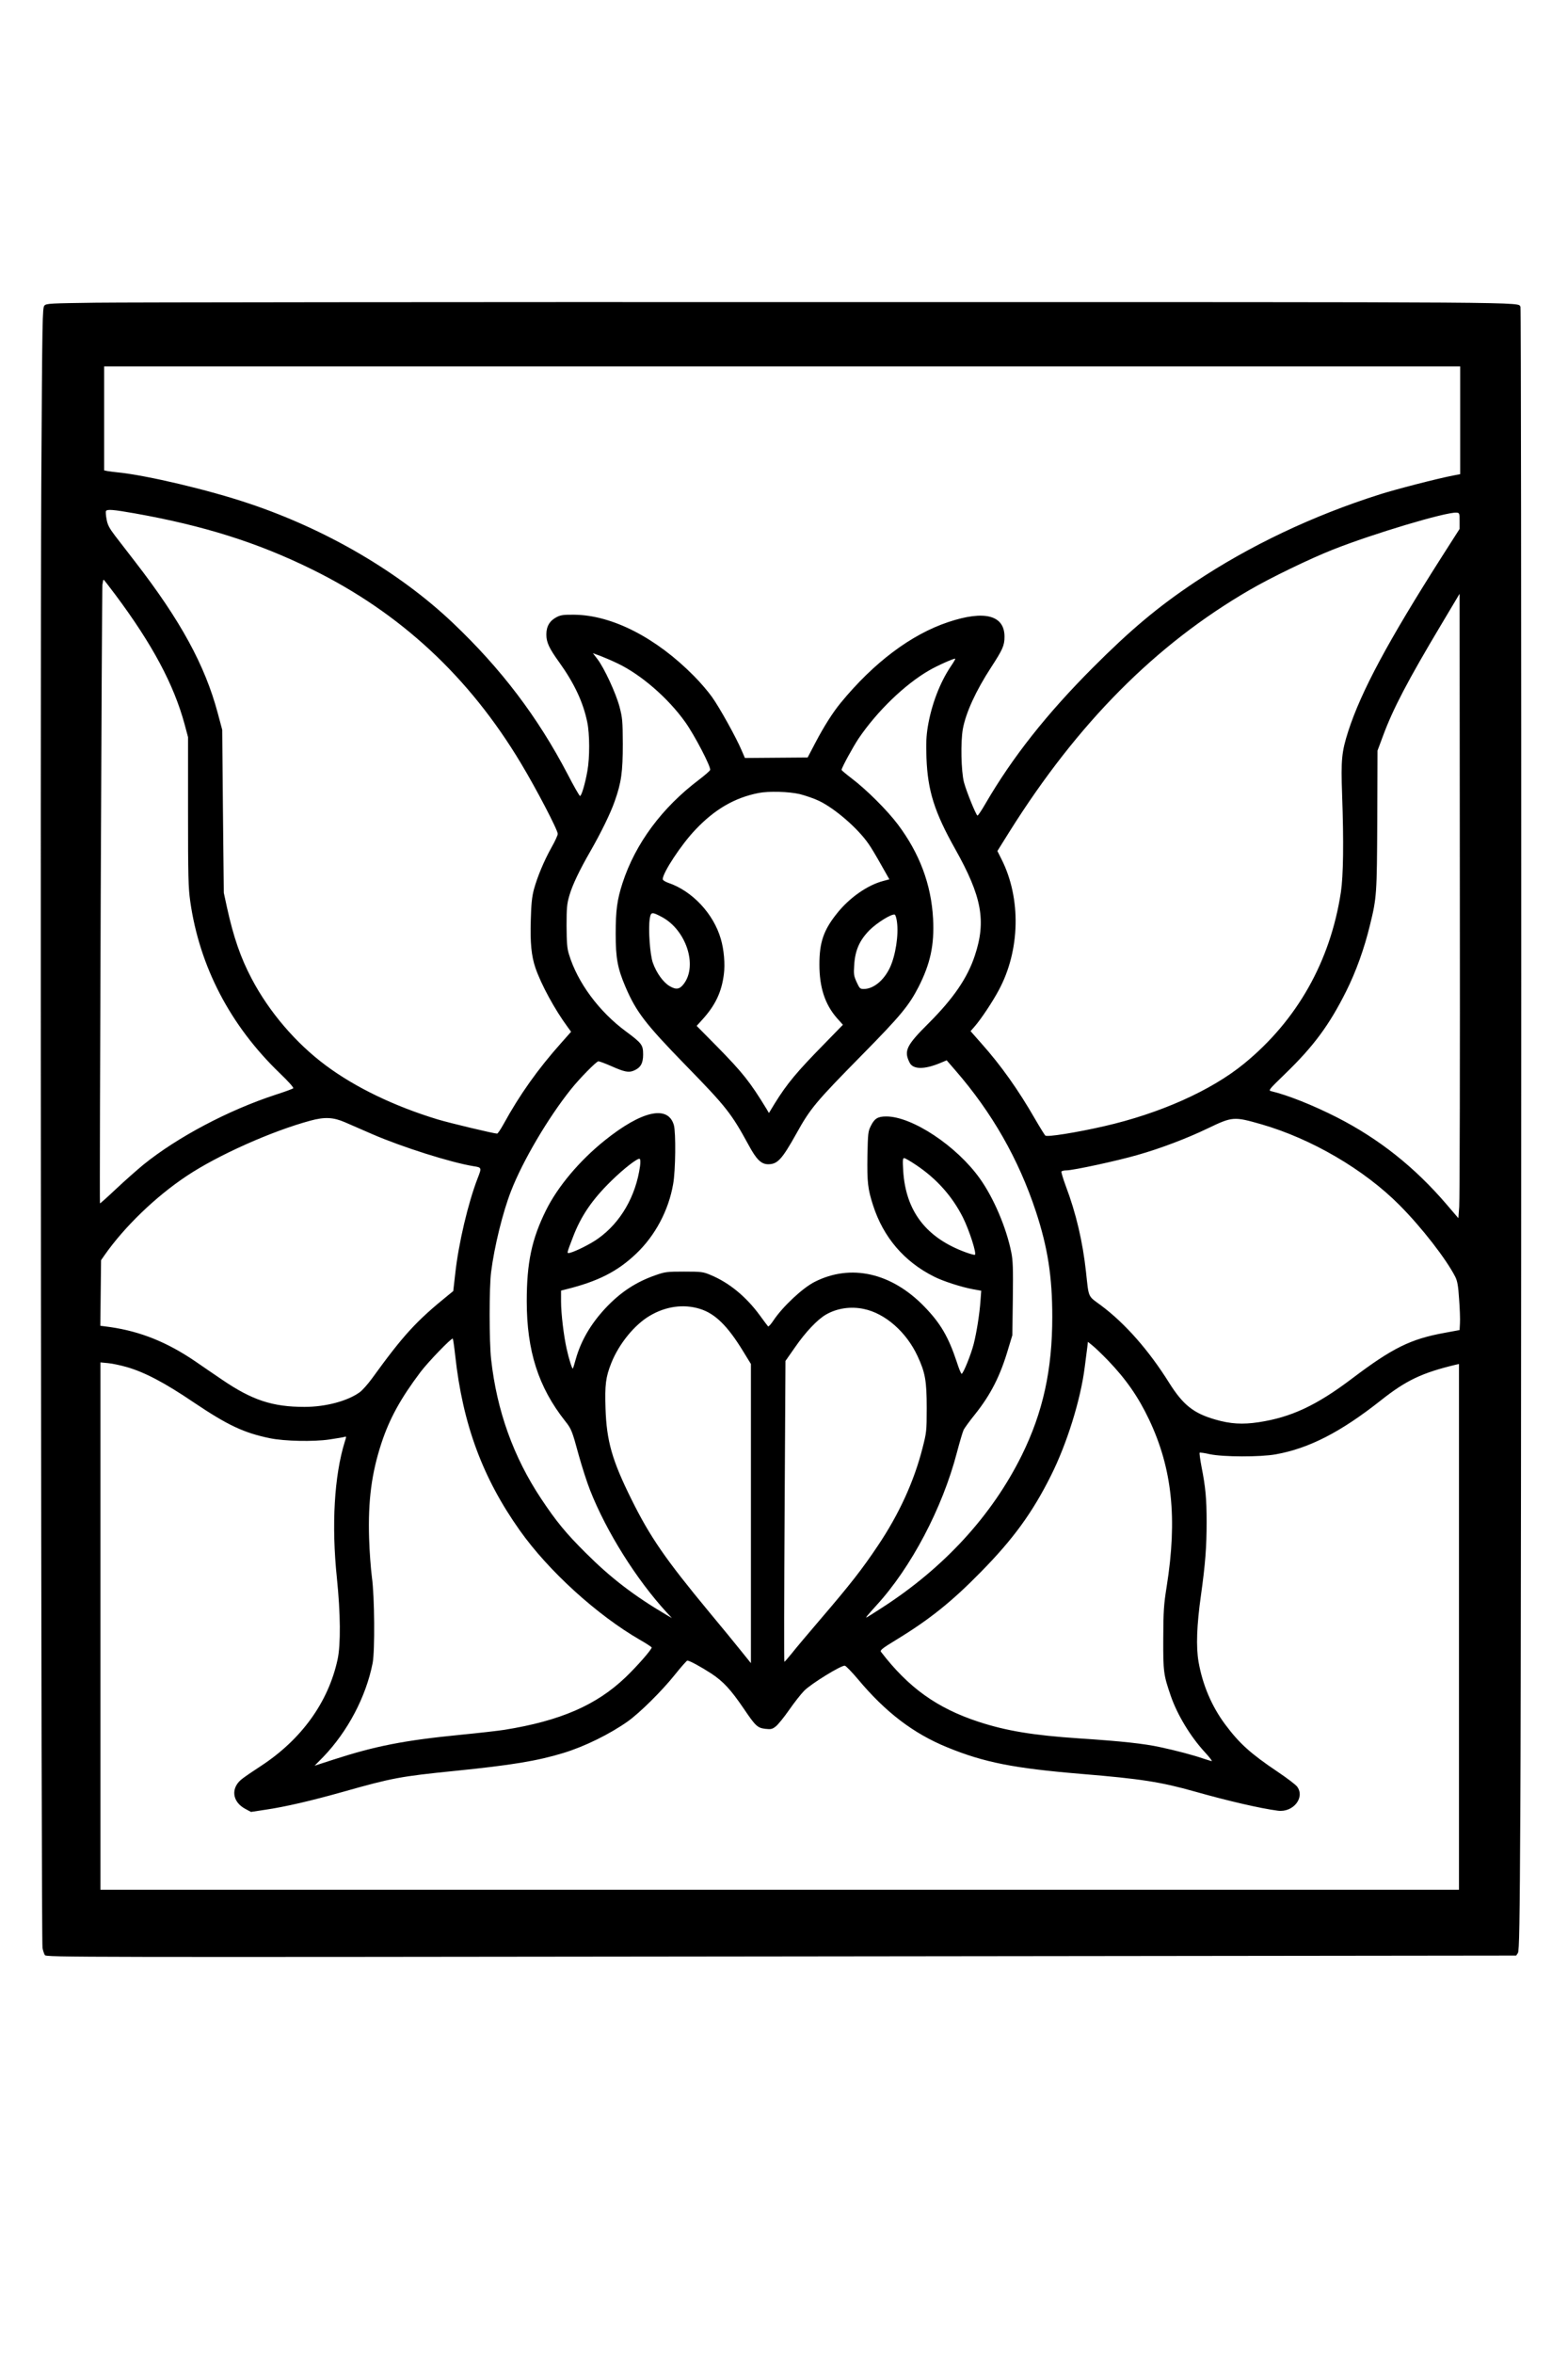
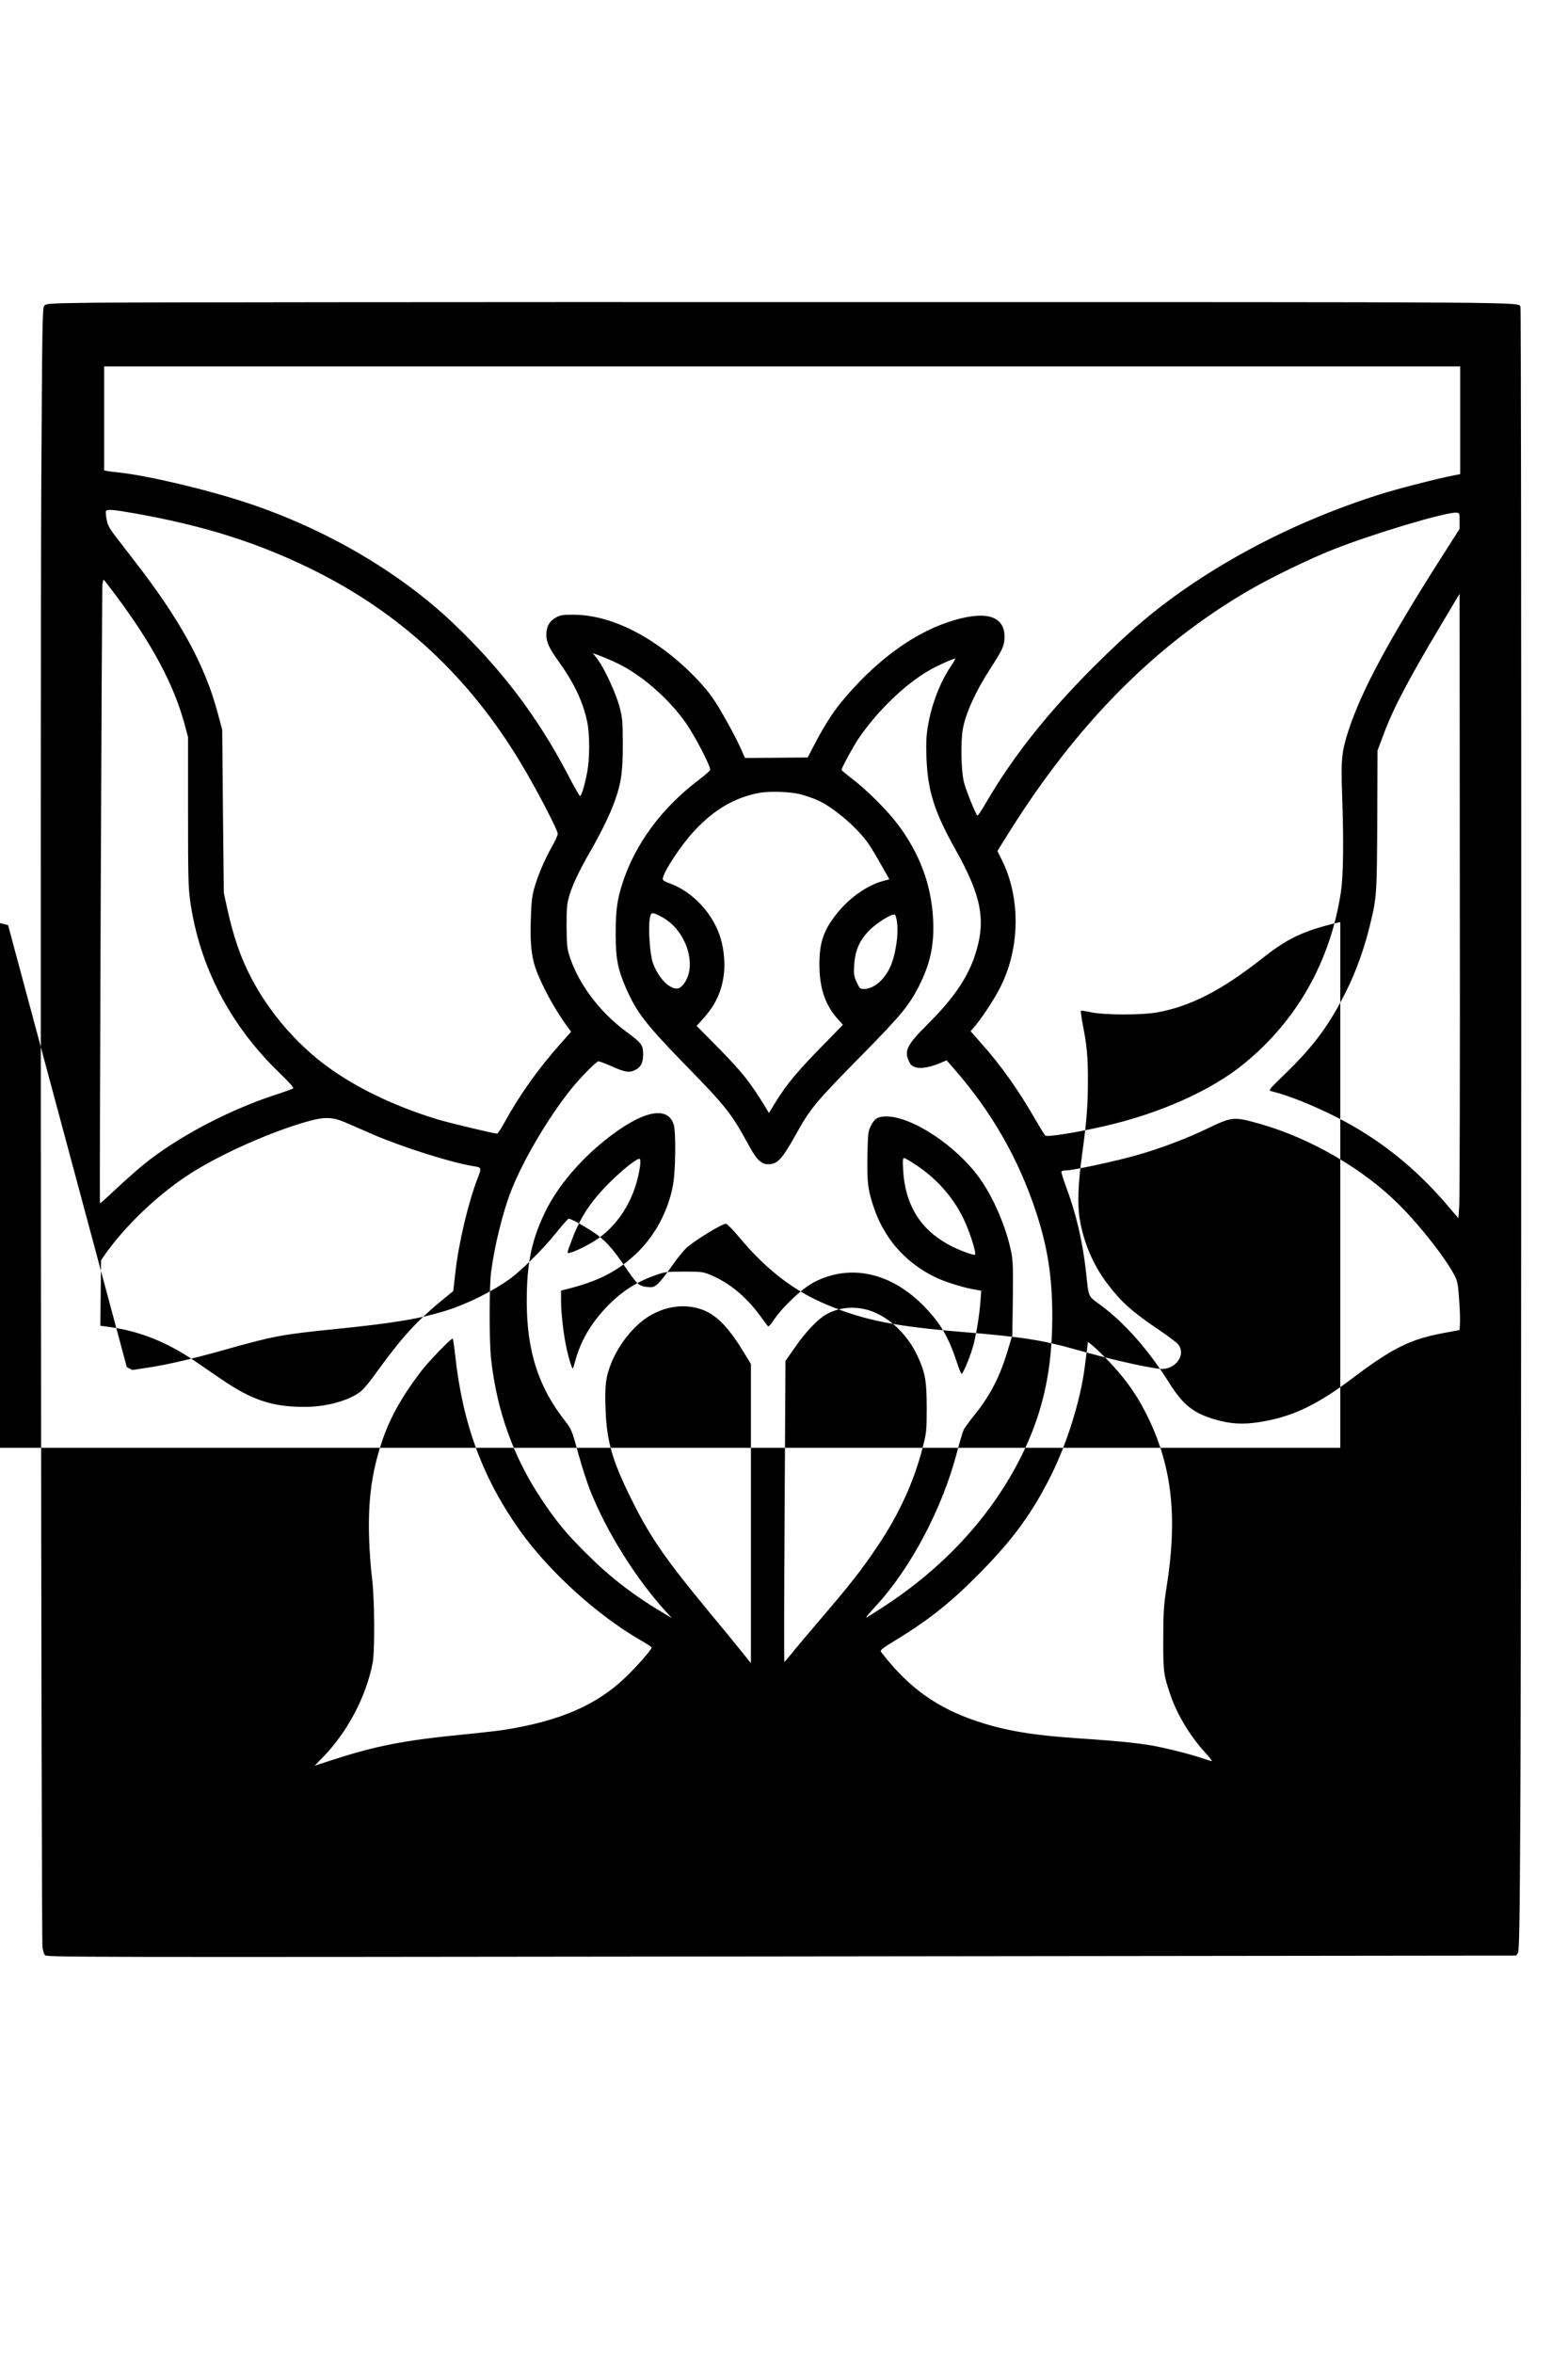
<svg xmlns="http://www.w3.org/2000/svg" version="1.0" width="1024pt" height="1536pt" viewBox="0 0 1280 1920" preserveAspectRatio="xMidYMid meet">
  <g transform="translate(0,1920) scale(0.1,-0.1)" fill="#000000" stroke="none">
-     <path d="M783 16730 c-369 -5 -404 -6 -420 -23 -17 -17 -18 -95 -26 -1460 -9 -1776 -1 -11887 10 -11942 4 -22 13 -48 19 -58 10 -18 197 -18 6011 -11 l6000 7 14 21 c11 17 15 224 20 1196 9 1620 10 12222 1 12236 -27 41 226 39 -5642 39 -3072 1 -5766 -2 -5987 -5z m11137 -959 l0 -440 -57 -11 c-130 -25 -467 -112 -599 -154 -546 -173 -1063 -418 -1514 -719 -296 -198 -520 -385 -830 -696 -377 -378 -655 -730 -875 -1108 -32 -56 -62 -100 -66 -98 -14 10 -90 197 -110 272 -23 90 -28 329 -9 435 25 134 106 311 231 503 94 145 109 177 109 250 0 175 -163 218 -459 119 -303 -101 -608 -330 -878 -659 -66 -80 -139 -196 -207 -326 l-63 -120 -256 -2 -256 -2 -26 60 c-44 105 -183 355 -243 438 -31 44 -97 121 -147 171 -308 312 -666 496 -975 500 -87 1 -112 -2 -145 -19 -57 -29 -85 -75 -85 -142 0 -64 22 -112 105 -227 122 -170 196 -326 229 -489 20 -96 21 -288 1 -398 -18 -103 -48 -204 -60 -204 -5 0 -51 80 -101 177 -245 469 -543 861 -937 1235 -437 415 -1036 765 -1669 976 -327 110 -828 228 -1063 252 -33 3 -72 9 -87 11 l-28 6 0 424 0 424 5535 0 5535 0 0 -439z m-10820 -760 c563 -100 1002 -238 1445 -456 721 -354 1284 -876 1708 -1584 124 -206 300 -543 300 -575 0 -12 -23 -62 -51 -111 -61 -109 -116 -241 -144 -344 -15 -57 -22 -119 -25 -248 -6 -186 5 -294 38 -391 47 -136 157 -339 264 -484 l27 -37 -78 -88 c-193 -216 -342 -426 -473 -665 -24 -43 -47 -78 -53 -78 -26 0 -386 86 -486 116 -352 107 -672 261 -912 440 -244 181 -463 437 -605 707 -91 172 -149 341 -202 582 l-26 120 -7 665 -6 665 -37 138 c-104 389 -303 754 -673 1232 -59 77 -134 174 -166 215 -46 61 -60 87 -68 133 -6 31 -8 62 -5 67 10 16 59 12 235 -19z m10815 -61 l0 -66 -147 -230 c-438 -688 -657 -1096 -762 -1421 -54 -169 -60 -231 -50 -518 14 -386 10 -661 -10 -795 -86 -565 -358 -1046 -790 -1399 -269 -220 -688 -407 -1144 -511 -223 -51 -465 -90 -479 -76 -6 6 -44 67 -84 136 -135 235 -278 437 -437 615 l-89 101 34 39 c52 60 146 201 196 295 175 324 184 749 23 1068 l-34 68 100 160 c557 886 1192 1525 1957 1969 173 101 496 257 681 330 328 130 924 308 1010 302 24 -2 25 -5 25 -67z m-10974 -602 c304 -407 478 -734 566 -1058 l28 -105 0 -605 c0 -533 2 -620 18 -735 76 -533 327 -1014 732 -1403 69 -66 114 -117 109 -122 -5 -5 -70 -29 -145 -53 -388 -127 -802 -347 -1079 -571 -52 -43 -153 -132 -223 -198 -70 -66 -129 -119 -131 -117 -5 6 15 5001 20 5047 3 23 7 42 10 42 2 0 45 -55 95 -122z m10971 -4995 l-7 -93 -95 111 c-261 305 -552 536 -897 712 -197 100 -401 181 -535 213 -26 6 -22 11 113 142 233 225 361 399 498 673 81 162 148 349 194 539 56 227 57 253 60 860 l2 565 44 118 c82 223 205 457 480 917 l146 245 2 -2455 c2 -1350 -1 -2497 -5 -2547z m-6867 4432 c189 -91 408 -280 548 -476 76 -106 213 -369 204 -392 -3 -8 -43 -43 -89 -78 -304 -229 -521 -522 -626 -844 -44 -136 -56 -221 -56 -415 0 -197 15 -281 80 -433 88 -205 163 -302 490 -638 335 -343 374 -394 515 -652 64 -119 103 -157 160 -157 76 0 112 39 230 250 115 207 156 256 539 645 310 315 379 398 458 551 97 191 130 343 119 557 -15 280 -110 533 -287 769 -88 117 -256 284 -377 376 -46 35 -83 66 -83 70 0 17 93 187 139 256 152 224 379 443 578 557 65 38 205 100 211 94 2 -2 -14 -30 -36 -62 -89 -132 -158 -312 -188 -492 -13 -80 -15 -138 -11 -255 10 -268 65 -442 234 -743 218 -388 255 -587 161 -870 -60 -182 -174 -349 -376 -551 -185 -184 -205 -227 -156 -324 28 -54 116 -56 242 -5 l60 25 71 -82 c299 -344 516 -724 657 -1151 97 -294 134 -533 134 -860 0 -434 -76 -779 -249 -1130 -243 -491 -635 -919 -1146 -1247 -137 -88 -133 -86 -115 -62 8 10 41 48 74 84 283 308 539 794 657 1246 23 87 48 172 56 188 8 15 49 72 92 125 130 163 207 315 272 537 l33 109 4 298 c3 248 1 312 -13 380 -40 199 -143 442 -256 600 -189 266 -553 507 -764 507 -69 0 -96 -17 -125 -75 -24 -47 -25 -61 -29 -249 -3 -213 3 -268 46 -401 84 -261 254 -460 498 -582 72 -37 225 -86 318 -103 l67 -12 -6 -82 c-8 -111 -31 -255 -55 -351 -22 -87 -86 -245 -99 -245 -5 0 -23 44 -40 98 -68 204 -132 314 -264 450 -268 277 -601 352 -896 202 -99 -50 -262 -203 -337 -316 -20 -30 -39 -51 -43 -47 -4 4 -34 44 -66 88 -113 155 -253 270 -407 333 -57 24 -74 26 -212 26 -138 0 -156 -2 -230 -28 -163 -56 -290 -140 -413 -271 -120 -129 -200 -266 -242 -416 -11 -39 -21 -74 -24 -76 -5 -6 -32 77 -50 160 -24 105 -46 289 -46 387 l0 89 43 11 c258 64 418 145 570 290 155 147 265 353 302 568 20 110 23 419 6 481 -47 166 -261 119 -566 -126 -204 -164 -382 -375 -478 -569 -116 -234 -157 -426 -157 -741 0 -406 95 -702 313 -978 51 -64 57 -78 112 -281 26 -93 67 -221 92 -284 133 -338 379 -730 627 -999 l41 -44 -40 23 c-270 159 -460 305 -665 510 -159 158 -239 255 -362 440 -227 341 -363 721 -409 1140 -16 147 -16 586 0 710 26 208 96 491 163 662 95 245 303 598 489 830 71 89 208 228 224 228 8 0 54 -17 102 -38 110 -49 145 -56 187 -38 55 23 76 59 76 131 0 78 -10 92 -138 187 -221 162 -399 402 -468 633 -15 48 -18 95 -19 230 0 147 3 180 23 248 24 84 81 204 172 362 86 150 164 309 198 407 54 152 66 239 66 468 -1 190 -3 212 -27 304 -30 112 -125 316 -180 388 l-37 48 58 -21 c31 -12 98 -40 147 -64z m1485 -1065 c46 -12 117 -36 156 -55 131 -63 318 -225 405 -352 19 -26 64 -102 101 -168 l68 -120 -48 -13 c-131 -34 -279 -138 -381 -267 -108 -135 -142 -235 -142 -415 0 -186 45 -324 141 -435 l51 -57 -153 -157 c-223 -227 -303 -323 -403 -484 l-48 -79 -20 34 c-135 221 -194 295 -405 510 l-165 167 48 53 c105 116 156 224 174 368 11 83 1 202 -25 289 -59 205 -233 391 -428 457 -26 9 -46 22 -46 30 0 53 153 285 267 404 158 167 321 261 514 299 85 17 248 12 339 -9z m-1128 -1002 c198 -105 294 -394 181 -545 -34 -46 -63 -51 -116 -20 -53 31 -109 109 -138 192 -23 66 -38 273 -25 358 9 57 17 58 98 15z m1920 -39 c15 -107 -11 -276 -58 -376 -50 -104 -133 -172 -212 -173 -31 0 -35 4 -59 56 -23 51 -25 65 -20 138 7 122 44 204 126 287 63 62 180 134 205 126 6 -2 14 -28 18 -58z m-4507 -1636 c39 -17 139 -60 223 -97 244 -106 643 -232 828 -262 66 -10 67 -12 34 -96 -79 -204 -157 -534 -184 -783 l-16 -140 -37 -30 c-267 -216 -369 -328 -627 -684 -33 -45 -77 -95 -99 -111 -99 -72 -278 -120 -451 -120 -262 0 -428 55 -673 222 -67 46 -167 113 -221 151 -228 155 -444 242 -690 278 l-83 11 3 268 3 267 27 39 c162 232 417 479 673 649 255 170 695 366 1010 451 115 31 185 28 280 -13z m7482 -17 c409 -118 839 -369 1128 -660 182 -183 381 -440 455 -585 17 -35 24 -72 31 -182 6 -76 9 -164 7 -195 l-3 -57 -124 -23 c-276 -50 -425 -124 -753 -372 -292 -221 -499 -317 -763 -357 -132 -20 -232 -14 -355 22 -177 51 -262 119 -375 298 -167 267 -360 486 -557 633 -110 81 -99 56 -123 276 -27 246 -81 477 -165 699 -22 60 -38 112 -35 118 4 5 22 9 40 9 55 0 417 78 582 126 184 52 403 135 573 217 202 97 213 97 437 33z m-5072 -340 c-34 -246 -158 -461 -342 -592 -59 -43 -183 -105 -231 -117 -27 -6 -27 -8 25 128 66 174 159 309 315 461 103 101 215 187 230 178 6 -4 7 -27 3 -58z m2253 8 c168 -112 296 -256 383 -429 52 -105 114 -297 97 -304 -5 -2 -37 7 -71 19 -326 118 -494 337 -514 668 -5 84 -4 102 8 102 8 0 51 -25 97 -56z m-1765 -1174 c124 -38 226 -138 352 -344 l65 -106 0 -1221 0 -1220 -79 98 c-43 54 -160 197 -261 318 -357 431 -483 613 -635 920 -159 320 -203 476 -212 742 -6 194 1 255 48 373 63 156 189 311 314 384 130 77 276 97 408 56z m1339 -1 c174 -36 347 -188 438 -384 63 -135 75 -202 75 -425 0 -188 -2 -200 -34 -325 -69 -272 -192 -541 -365 -798 -127 -190 -224 -314 -462 -592 -104 -121 -213 -251 -242 -288 -30 -37 -56 -67 -59 -67 -3 0 -2 552 2 1228 l7 1227 77 110 c86 125 184 228 253 268 90 52 202 69 310 46z m-3336 -380 c61 -560 224 -1000 528 -1428 234 -330 630 -690 982 -893 51 -29 93 -57 94 -61 0 -17 -120 -154 -213 -243 -238 -228 -534 -356 -989 -429 -51 -8 -210 -26 -353 -40 -468 -46 -700 -92 -1043 -203 l-154 -50 70 71 c201 209 350 492 404 767 19 100 16 543 -6 700 -9 69 -20 213 -23 320 -9 306 20 528 101 775 66 200 157 365 319 580 62 82 254 281 263 272 3 -3 12 -65 20 -138z m5329 -40 c147 -153 248 -298 336 -484 188 -398 231 -804 143 -1360 -24 -150 -27 -200 -28 -425 -1 -272 2 -296 62 -470 53 -153 160 -330 277 -457 37 -40 62 -73 57 -73 -5 0 -34 9 -65 19 -83 29 -226 67 -358 95 -129 28 -309 48 -659 71 -376 25 -598 62 -823 136 -338 111 -571 278 -795 570 -10 13 8 28 133 104 265 162 447 308 681 547 265 269 422 485 573 787 131 261 243 621 276 886 8 66 18 139 21 163 l5 43 37 -30 c20 -16 78 -71 127 -122z m-8010 -54 c146 -42 310 -128 546 -288 280 -188 410 -249 624 -293 119 -24 353 -29 483 -10 62 9 119 19 127 22 13 5 13 0 -1 -42 -85 -275 -109 -677 -64 -1109 30 -293 32 -543 6 -665 -75 -348 -294 -653 -626 -870 -58 -38 -125 -83 -148 -101 -101 -73 -91 -190 22 -250 l45 -24 118 18 c158 23 374 73 633 146 403 114 469 126 915 171 463 47 671 81 884 146 174 53 379 154 526 258 98 70 277 247 382 378 52 65 99 118 104 118 18 0 113 -52 196 -106 98 -65 158 -130 263 -284 98 -145 113 -159 178 -167 45 -5 56 -3 85 20 18 14 67 74 108 133 41 59 97 131 124 158 56 57 304 210 332 204 9 -2 56 -50 105 -108 226 -271 454 -445 731 -558 300 -123 543 -171 1097 -217 486 -40 649 -66 925 -144 269 -76 532 -137 677 -156 123 -16 222 105 158 195 -11 16 -82 70 -158 121 -226 152 -315 233 -432 390 -109 147 -183 321 -216 509 -21 122 -15 298 20 545 35 251 46 392 46 595 0 191 -9 287 -42 453 -11 59 -18 110 -15 113 3 3 40 -2 83 -12 108 -23 413 -24 539 -1 272 49 529 181 857 440 207 164 336 225 611 291 l27 6 0 -2145 0 -2145 -5545 0 -5545 0 0 2151 0 2152 63 -6 c34 -3 103 -18 152 -32z" />
+     <path d="M783 16730 c-369 -5 -404 -6 -420 -23 -17 -17 -18 -95 -26 -1460 -9 -1776 -1 -11887 10 -11942 4 -22 13 -48 19 -58 10 -18 197 -18 6011 -11 l6000 7 14 21 c11 17 15 224 20 1196 9 1620 10 12222 1 12236 -27 41 226 39 -5642 39 -3072 1 -5766 -2 -5987 -5z m11137 -959 l0 -440 -57 -11 c-130 -25 -467 -112 -599 -154 -546 -173 -1063 -418 -1514 -719 -296 -198 -520 -385 -830 -696 -377 -378 -655 -730 -875 -1108 -32 -56 -62 -100 -66 -98 -14 10 -90 197 -110 272 -23 90 -28 329 -9 435 25 134 106 311 231 503 94 145 109 177 109 250 0 175 -163 218 -459 119 -303 -101 -608 -330 -878 -659 -66 -80 -139 -196 -207 -326 l-63 -120 -256 -2 -256 -2 -26 60 c-44 105 -183 355 -243 438 -31 44 -97 121 -147 171 -308 312 -666 496 -975 500 -87 1 -112 -2 -145 -19 -57 -29 -85 -75 -85 -142 0 -64 22 -112 105 -227 122 -170 196 -326 229 -489 20 -96 21 -288 1 -398 -18 -103 -48 -204 -60 -204 -5 0 -51 80 -101 177 -245 469 -543 861 -937 1235 -437 415 -1036 765 -1669 976 -327 110 -828 228 -1063 252 -33 3 -72 9 -87 11 l-28 6 0 424 0 424 5535 0 5535 0 0 -439z m-10820 -760 c563 -100 1002 -238 1445 -456 721 -354 1284 -876 1708 -1584 124 -206 300 -543 300 -575 0 -12 -23 -62 -51 -111 -61 -109 -116 -241 -144 -344 -15 -57 -22 -119 -25 -248 -6 -186 5 -294 38 -391 47 -136 157 -339 264 -484 l27 -37 -78 -88 c-193 -216 -342 -426 -473 -665 -24 -43 -47 -78 -53 -78 -26 0 -386 86 -486 116 -352 107 -672 261 -912 440 -244 181 -463 437 -605 707 -91 172 -149 341 -202 582 l-26 120 -7 665 -6 665 -37 138 c-104 389 -303 754 -673 1232 -59 77 -134 174 -166 215 -46 61 -60 87 -68 133 -6 31 -8 62 -5 67 10 16 59 12 235 -19z m10815 -61 l0 -66 -147 -230 c-438 -688 -657 -1096 -762 -1421 -54 -169 -60 -231 -50 -518 14 -386 10 -661 -10 -795 -86 -565 -358 -1046 -790 -1399 -269 -220 -688 -407 -1144 -511 -223 -51 -465 -90 -479 -76 -6 6 -44 67 -84 136 -135 235 -278 437 -437 615 l-89 101 34 39 c52 60 146 201 196 295 175 324 184 749 23 1068 l-34 68 100 160 c557 886 1192 1525 1957 1969 173 101 496 257 681 330 328 130 924 308 1010 302 24 -2 25 -5 25 -67z m-10974 -602 c304 -407 478 -734 566 -1058 l28 -105 0 -605 c0 -533 2 -620 18 -735 76 -533 327 -1014 732 -1403 69 -66 114 -117 109 -122 -5 -5 -70 -29 -145 -53 -388 -127 -802 -347 -1079 -571 -52 -43 -153 -132 -223 -198 -70 -66 -129 -119 -131 -117 -5 6 15 5001 20 5047 3 23 7 42 10 42 2 0 45 -55 95 -122z m10971 -4995 l-7 -93 -95 111 c-261 305 -552 536 -897 712 -197 100 -401 181 -535 213 -26 6 -22 11 113 142 233 225 361 399 498 673 81 162 148 349 194 539 56 227 57 253 60 860 l2 565 44 118 c82 223 205 457 480 917 l146 245 2 -2455 c2 -1350 -1 -2497 -5 -2547z m-6867 4432 c189 -91 408 -280 548 -476 76 -106 213 -369 204 -392 -3 -8 -43 -43 -89 -78 -304 -229 -521 -522 -626 -844 -44 -136 -56 -221 -56 -415 0 -197 15 -281 80 -433 88 -205 163 -302 490 -638 335 -343 374 -394 515 -652 64 -119 103 -157 160 -157 76 0 112 39 230 250 115 207 156 256 539 645 310 315 379 398 458 551 97 191 130 343 119 557 -15 280 -110 533 -287 769 -88 117 -256 284 -377 376 -46 35 -83 66 -83 70 0 17 93 187 139 256 152 224 379 443 578 557 65 38 205 100 211 94 2 -2 -14 -30 -36 -62 -89 -132 -158 -312 -188 -492 -13 -80 -15 -138 -11 -255 10 -268 65 -442 234 -743 218 -388 255 -587 161 -870 -60 -182 -174 -349 -376 -551 -185 -184 -205 -227 -156 -324 28 -54 116 -56 242 -5 l60 25 71 -82 c299 -344 516 -724 657 -1151 97 -294 134 -533 134 -860 0 -434 -76 -779 -249 -1130 -243 -491 -635 -919 -1146 -1247 -137 -88 -133 -86 -115 -62 8 10 41 48 74 84 283 308 539 794 657 1246 23 87 48 172 56 188 8 15 49 72 92 125 130 163 207 315 272 537 l33 109 4 298 c3 248 1 312 -13 380 -40 199 -143 442 -256 600 -189 266 -553 507 -764 507 -69 0 -96 -17 -125 -75 -24 -47 -25 -61 -29 -249 -3 -213 3 -268 46 -401 84 -261 254 -460 498 -582 72 -37 225 -86 318 -103 l67 -12 -6 -82 c-8 -111 -31 -255 -55 -351 -22 -87 -86 -245 -99 -245 -5 0 -23 44 -40 98 -68 204 -132 314 -264 450 -268 277 -601 352 -896 202 -99 -50 -262 -203 -337 -316 -20 -30 -39 -51 -43 -47 -4 4 -34 44 -66 88 -113 155 -253 270 -407 333 -57 24 -74 26 -212 26 -138 0 -156 -2 -230 -28 -163 -56 -290 -140 -413 -271 -120 -129 -200 -266 -242 -416 -11 -39 -21 -74 -24 -76 -5 -6 -32 77 -50 160 -24 105 -46 289 -46 387 l0 89 43 11 c258 64 418 145 570 290 155 147 265 353 302 568 20 110 23 419 6 481 -47 166 -261 119 -566 -126 -204 -164 -382 -375 -478 -569 -116 -234 -157 -426 -157 -741 0 -406 95 -702 313 -978 51 -64 57 -78 112 -281 26 -93 67 -221 92 -284 133 -338 379 -730 627 -999 l41 -44 -40 23 c-270 159 -460 305 -665 510 -159 158 -239 255 -362 440 -227 341 -363 721 -409 1140 -16 147 -16 586 0 710 26 208 96 491 163 662 95 245 303 598 489 830 71 89 208 228 224 228 8 0 54 -17 102 -38 110 -49 145 -56 187 -38 55 23 76 59 76 131 0 78 -10 92 -138 187 -221 162 -399 402 -468 633 -15 48 -18 95 -19 230 0 147 3 180 23 248 24 84 81 204 172 362 86 150 164 309 198 407 54 152 66 239 66 468 -1 190 -3 212 -27 304 -30 112 -125 316 -180 388 l-37 48 58 -21 c31 -12 98 -40 147 -64z m1485 -1065 c46 -12 117 -36 156 -55 131 -63 318 -225 405 -352 19 -26 64 -102 101 -168 l68 -120 -48 -13 c-131 -34 -279 -138 -381 -267 -108 -135 -142 -235 -142 -415 0 -186 45 -324 141 -435 l51 -57 -153 -157 c-223 -227 -303 -323 -403 -484 l-48 -79 -20 34 c-135 221 -194 295 -405 510 l-165 167 48 53 c105 116 156 224 174 368 11 83 1 202 -25 289 -59 205 -233 391 -428 457 -26 9 -46 22 -46 30 0 53 153 285 267 404 158 167 321 261 514 299 85 17 248 12 339 -9z m-1128 -1002 c198 -105 294 -394 181 -545 -34 -46 -63 -51 -116 -20 -53 31 -109 109 -138 192 -23 66 -38 273 -25 358 9 57 17 58 98 15z m1920 -39 c15 -107 -11 -276 -58 -376 -50 -104 -133 -172 -212 -173 -31 0 -35 4 -59 56 -23 51 -25 65 -20 138 7 122 44 204 126 287 63 62 180 134 205 126 6 -2 14 -28 18 -58z m-4507 -1636 c39 -17 139 -60 223 -97 244 -106 643 -232 828 -262 66 -10 67 -12 34 -96 -79 -204 -157 -534 -184 -783 l-16 -140 -37 -30 c-267 -216 -369 -328 -627 -684 -33 -45 -77 -95 -99 -111 -99 -72 -278 -120 -451 -120 -262 0 -428 55 -673 222 -67 46 -167 113 -221 151 -228 155 -444 242 -690 278 l-83 11 3 268 3 267 27 39 c162 232 417 479 673 649 255 170 695 366 1010 451 115 31 185 28 280 -13z m7482 -17 c409 -118 839 -369 1128 -660 182 -183 381 -440 455 -585 17 -35 24 -72 31 -182 6 -76 9 -164 7 -195 l-3 -57 -124 -23 c-276 -50 -425 -124 -753 -372 -292 -221 -499 -317 -763 -357 -132 -20 -232 -14 -355 22 -177 51 -262 119 -375 298 -167 267 -360 486 -557 633 -110 81 -99 56 -123 276 -27 246 -81 477 -165 699 -22 60 -38 112 -35 118 4 5 22 9 40 9 55 0 417 78 582 126 184 52 403 135 573 217 202 97 213 97 437 33z m-5072 -340 c-34 -246 -158 -461 -342 -592 -59 -43 -183 -105 -231 -117 -27 -6 -27 -8 25 128 66 174 159 309 315 461 103 101 215 187 230 178 6 -4 7 -27 3 -58z m2253 8 c168 -112 296 -256 383 -429 52 -105 114 -297 97 -304 -5 -2 -37 7 -71 19 -326 118 -494 337 -514 668 -5 84 -4 102 8 102 8 0 51 -25 97 -56z m-1765 -1174 c124 -38 226 -138 352 -344 l65 -106 0 -1221 0 -1220 -79 98 c-43 54 -160 197 -261 318 -357 431 -483 613 -635 920 -159 320 -203 476 -212 742 -6 194 1 255 48 373 63 156 189 311 314 384 130 77 276 97 408 56z m1339 -1 c174 -36 347 -188 438 -384 63 -135 75 -202 75 -425 0 -188 -2 -200 -34 -325 -69 -272 -192 -541 -365 -798 -127 -190 -224 -314 -462 -592 -104 -121 -213 -251 -242 -288 -30 -37 -56 -67 -59 -67 -3 0 -2 552 2 1228 l7 1227 77 110 c86 125 184 228 253 268 90 52 202 69 310 46z m-3336 -380 c61 -560 224 -1000 528 -1428 234 -330 630 -690 982 -893 51 -29 93 -57 94 -61 0 -17 -120 -154 -213 -243 -238 -228 -534 -356 -989 -429 -51 -8 -210 -26 -353 -40 -468 -46 -700 -92 -1043 -203 l-154 -50 70 71 c201 209 350 492 404 767 19 100 16 543 -6 700 -9 69 -20 213 -23 320 -9 306 20 528 101 775 66 200 157 365 319 580 62 82 254 281 263 272 3 -3 12 -65 20 -138z m5329 -40 c147 -153 248 -298 336 -484 188 -398 231 -804 143 -1360 -24 -150 -27 -200 -28 -425 -1 -272 2 -296 62 -470 53 -153 160 -330 277 -457 37 -40 62 -73 57 -73 -5 0 -34 9 -65 19 -83 29 -226 67 -358 95 -129 28 -309 48 -659 71 -376 25 -598 62 -823 136 -338 111 -571 278 -795 570 -10 13 8 28 133 104 265 162 447 308 681 547 265 269 422 485 573 787 131 261 243 621 276 886 8 66 18 139 21 163 l5 43 37 -30 c20 -16 78 -71 127 -122z m-8010 -54 l45 -24 118 18 c158 23 374 73 633 146 403 114 469 126 915 171 463 47 671 81 884 146 174 53 379 154 526 258 98 70 277 247 382 378 52 65 99 118 104 118 18 0 113 -52 196 -106 98 -65 158 -130 263 -284 98 -145 113 -159 178 -167 45 -5 56 -3 85 20 18 14 67 74 108 133 41 59 97 131 124 158 56 57 304 210 332 204 9 -2 56 -50 105 -108 226 -271 454 -445 731 -558 300 -123 543 -171 1097 -217 486 -40 649 -66 925 -144 269 -76 532 -137 677 -156 123 -16 222 105 158 195 -11 16 -82 70 -158 121 -226 152 -315 233 -432 390 -109 147 -183 321 -216 509 -21 122 -15 298 20 545 35 251 46 392 46 595 0 191 -9 287 -42 453 -11 59 -18 110 -15 113 3 3 40 -2 83 -12 108 -23 413 -24 539 -1 272 49 529 181 857 440 207 164 336 225 611 291 l27 6 0 -2145 0 -2145 -5545 0 -5545 0 0 2151 0 2152 63 -6 c34 -3 103 -18 152 -32z" />
  </g>
</svg>